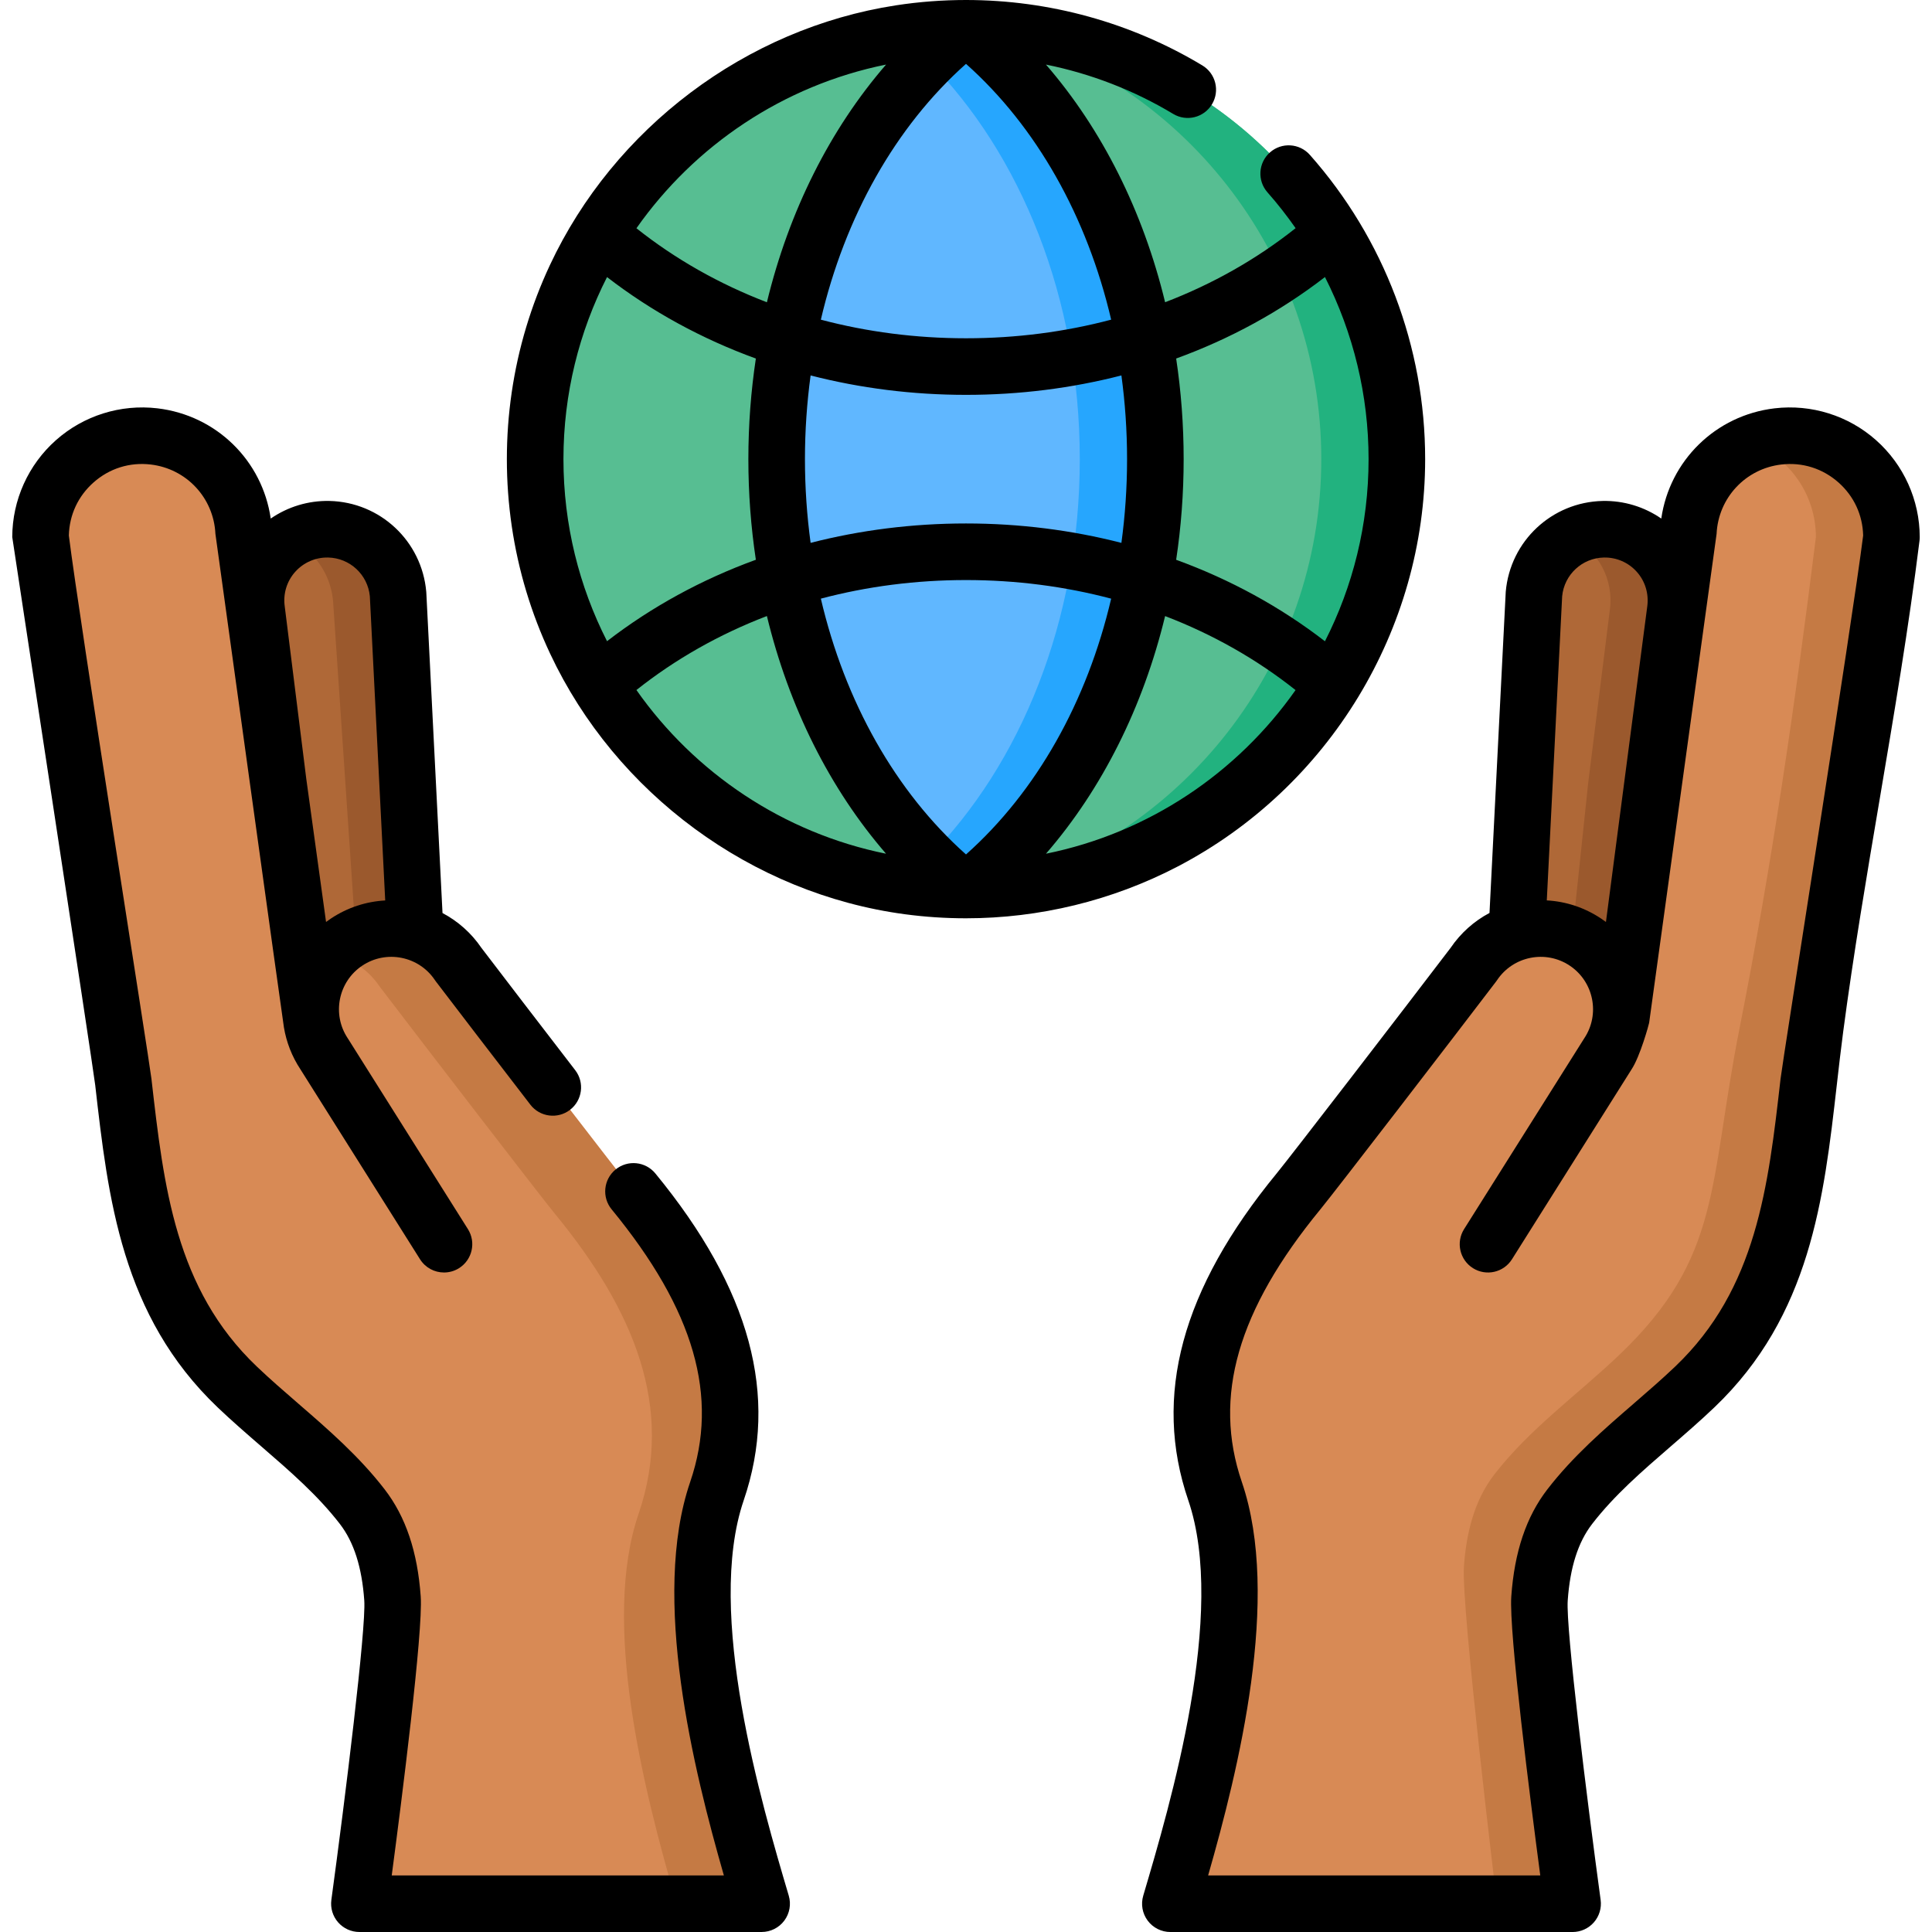
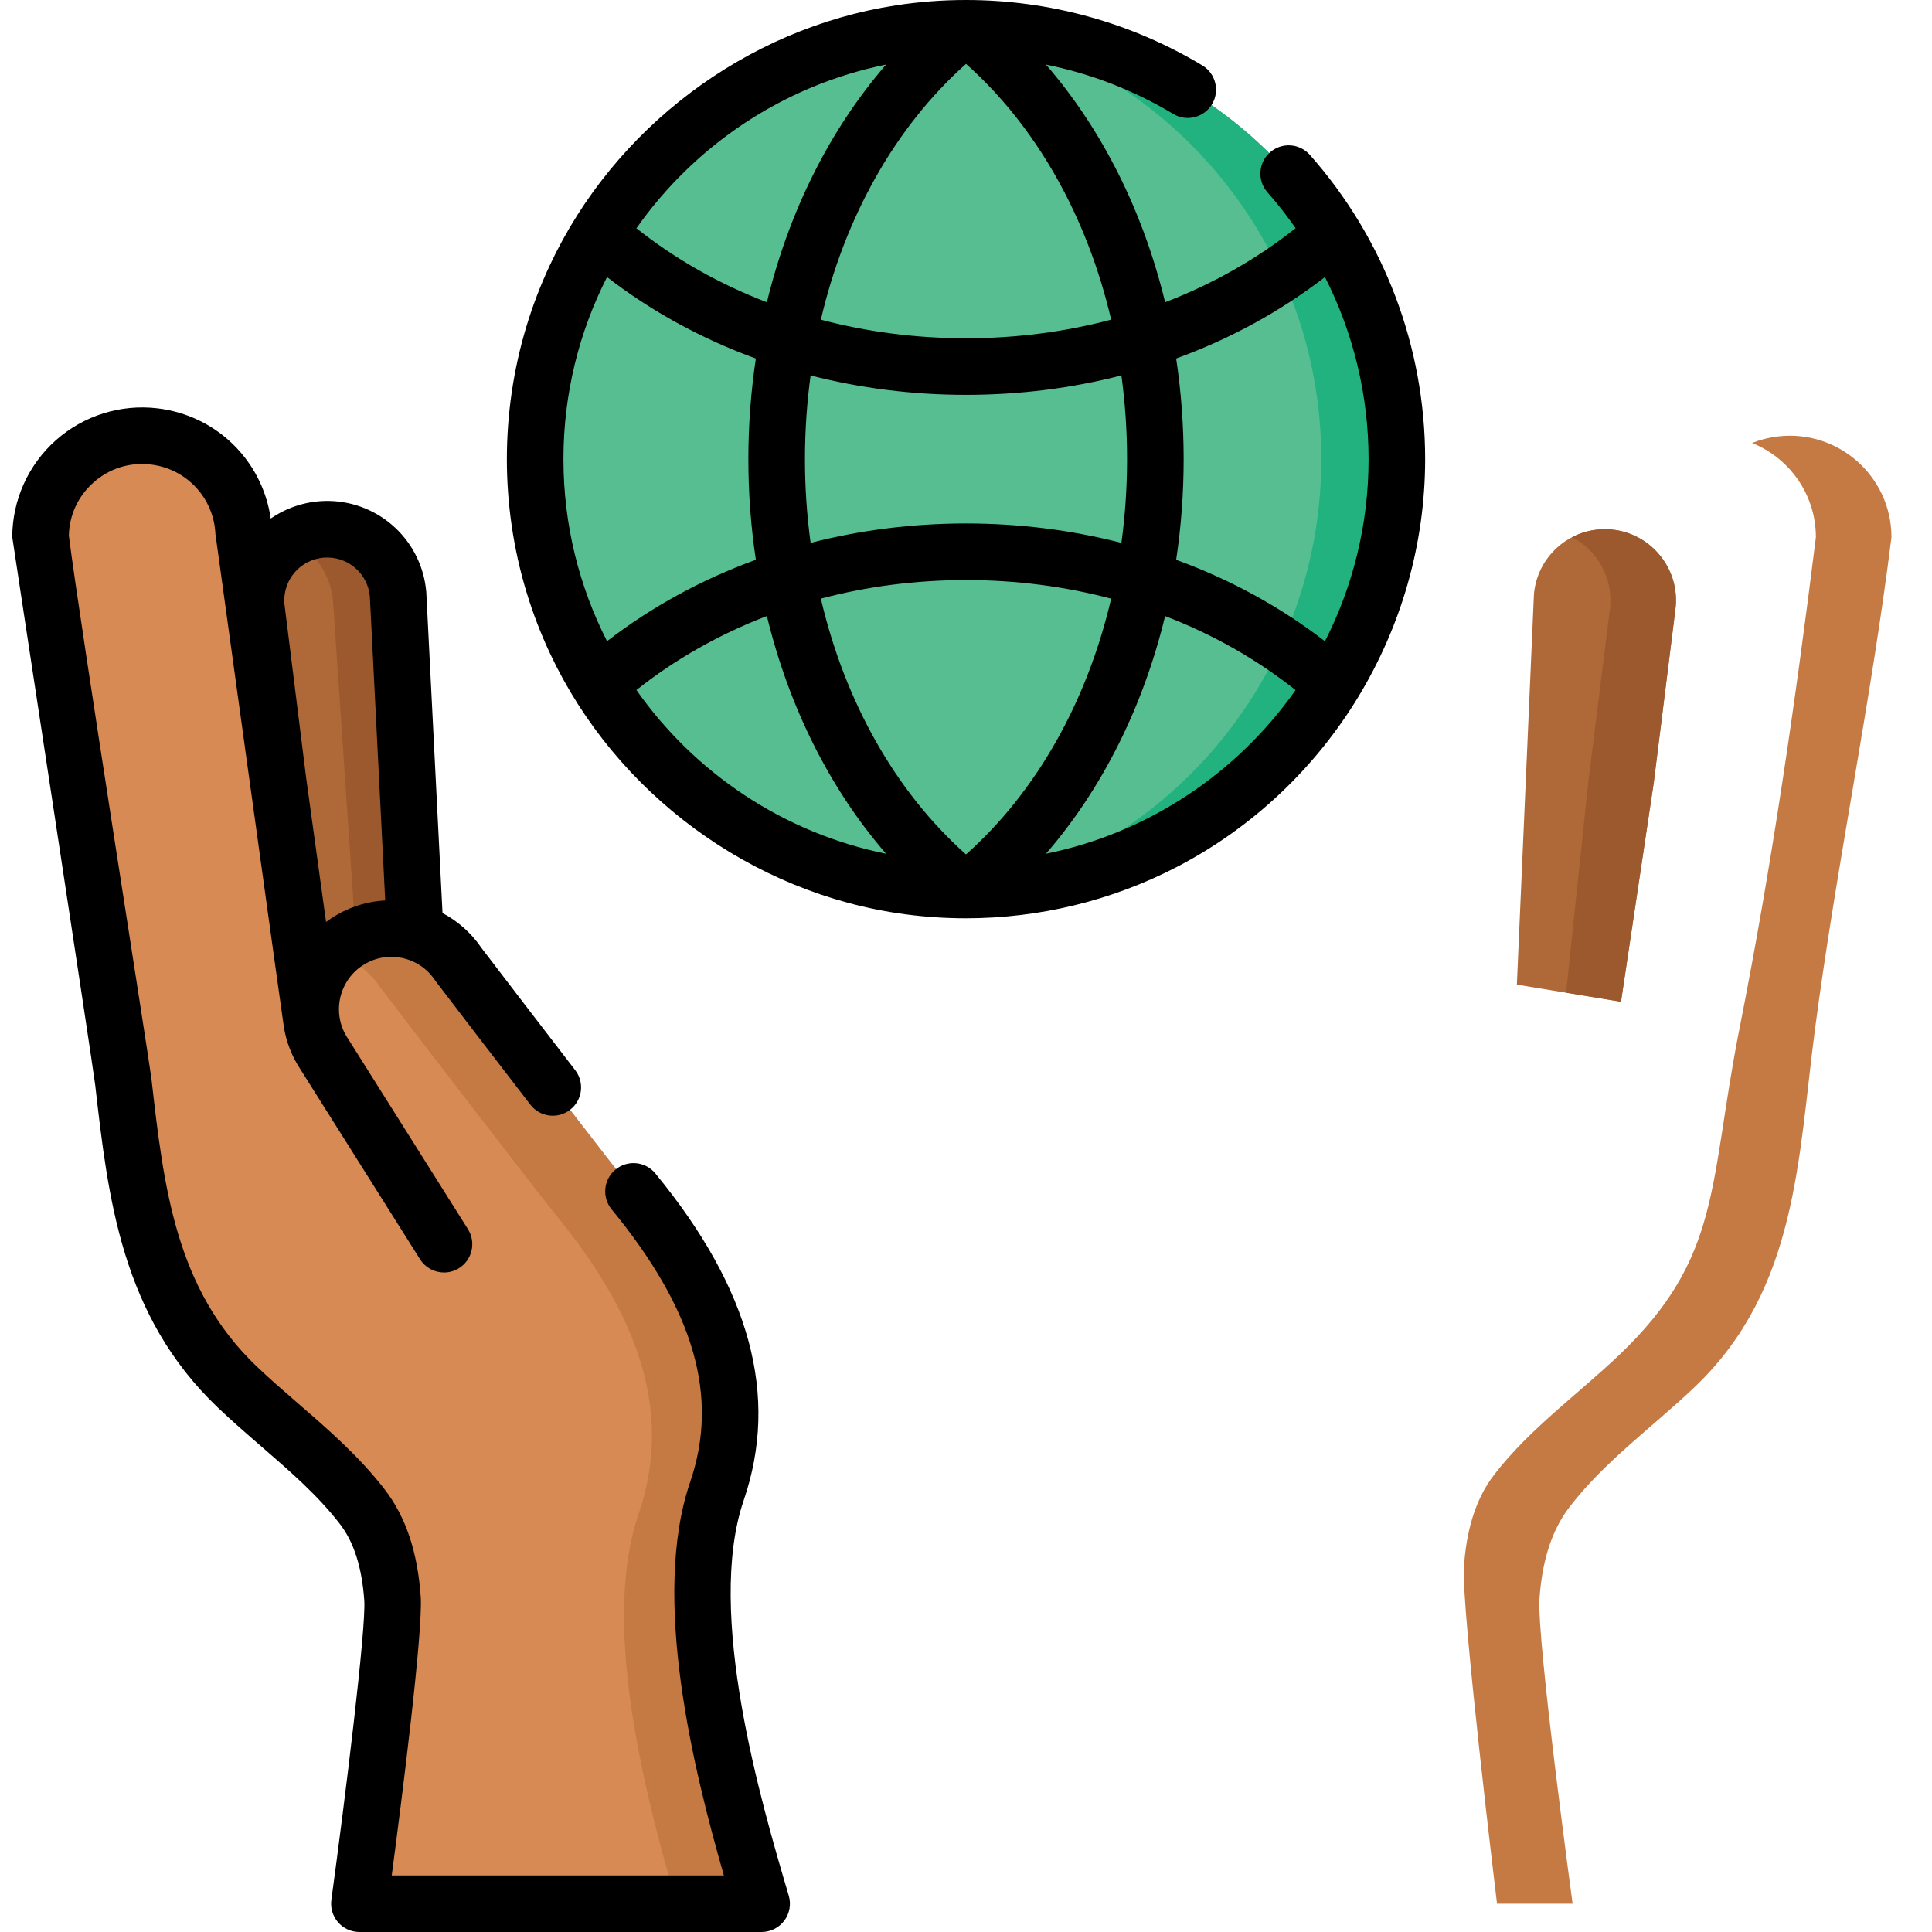
<svg xmlns="http://www.w3.org/2000/svg" id="Capa_1" enable-background="new 0 0 512.157 512.157" height="512" viewBox="0 0 512.157 512.157" width="512">
  <g>
    <g>
      <g>
        <circle cx="256.081" cy="121.715" fill="#57be92" r="114.216" />
      </g>
      <g>
        <path d="m370.295 121.714c0 60.913-47.681 110.688-107.753 114.023 50.496-13.333 87.719-59.331 87.719-114.023 0-54.693-37.223-100.691-87.719-114.023 60.072 3.336 107.753 53.11 107.753 114.023z" fill="#22b27f" />
      </g>
      <g>
        <g>
-           <path d="m256.59 235.909c29.856-23.88 49.686-66.102 49.686-114.194s-19.838-90.312-49.694-114.193h-1.003c-29.856 23.881-49.694 66.102-49.694 114.194s19.83 90.313 49.686 114.194h1.019z" fill="#60b7ff" />
-         </g>
+           </g>
      </g>
      <g>
        <g>
-           <path d="m306.276 121.714c0 48.092-19.834 90.313-49.684 114.194h-1.022c-3.296-2.634-6.461-5.489-9.506-8.554 24.481-24.712 40.178-62.857 40.178-105.639s-15.697-80.917-40.178-105.629c3.045-3.065 6.221-5.93 9.516-8.565h1.002c29.861 23.88 49.694 66.102 49.694 114.193z" fill="#26a6fe" />
-         </g>
+           </g>
      </g>
    </g>
    <g>
      <path d="m73.759 207.463-5.712-45.727c-1.59-11.504 7.494-21.698 19.104-21.44 9.618.214 17.534 7.631 18.372 17.215l4.527 103.509-27.603 4.529z" fill="#af6837" />
    </g>
    <g>
      <path d="m110.053 261.021-14.713 2.411-7.043-104.054c-.451-5.169-2.815-9.757-6.361-13.072-1.432-1.342-3.065-2.484-4.838-3.366 2.925-1.753 6.361-2.725 10.057-2.644 4.808.1 9.196 2.013 12.481 5.089 3.286 3.085 5.469 7.332 5.89 12.131z" fill="#9b592d" />
    </g>
    <g>
      <path d="m201.903 504.657c-9.066-30.642-22.36-78.624-11.848-109.367 9.587-28.035-1.185-53.973-22.12-79.461-3.738-4.55-34.627-44.696-46.404-60.17-6.562-9.824-19.845-12.469-29.669-5.907-7.006 4.679-10.336 12.774-9.305 20.598l-.141-.239-17.818-128.946c-.627-13.159-10.678-23.934-23.761-25.473-15.991-1.882-30.051 10.591-30.089 26.693 5.417 43.606 14.486 86.657 20.239 130.214 4.541 34.378 4.599 69.042 31.894 95.067 11.067 10.552 23.739 19.538 33.152 31.739 5.375 6.967 7.404 15.723 8.015 24.344.769 10.846-8.773 80.909-8.773 80.909h106.628z" fill="#d88a55" />
    </g>
    <g>
      <path d="m201.898 504.653h-22.528c-8.895-30.632-19.944-74.546-10.087-103.345 9.586-28.038-1.182-53.971-22.117-79.465-3.746-4.548-34.629-44.696-46.409-60.162-3.065-4.588-7.583-7.613-12.541-8.855 1.072-1.142 2.294-2.174 3.646-3.075 9.827-6.561 23.109-3.917 29.67 5.91 11.78 15.476 42.662 55.614 46.409 60.172 20.925 25.483 31.704 51.417 22.117 79.455-10.518 30.742 2.775 78.723 11.84 109.365z" fill="#c57a44" />
    </g>
    <g>
      <g>
        <path d="m438.399 207.463 5.712-45.727c1.59-11.504-7.494-21.698-19.104-21.44-9.618.214-17.534 7.631-18.372 17.215l-4.527 103.509 27.603 4.529z" fill="#af6837" />
      </g>
      <g>
        <path d="m444.107 161.732-5.71 45.727-8.685 58.088-14.551-2.391 5.866-55.698 5.72-45.727c1.132-8.234-3.195-15.797-10.017-19.323 2.484-1.292 5.299-2.053 8.274-2.114 11.611-.259 20.696 9.939 19.103 21.438z" fill="#9b592d" />
      </g>
      <g>
-         <path d="m310.255 504.657c9.066-30.642 22.36-78.624 11.848-109.367-9.587-28.035 1.185-53.973 22.12-79.461 3.738-4.55 34.627-44.696 46.405-60.17 6.562-9.824 19.845-12.469 29.669-5.907 7.006 4.679 10.336 12.774 9.305 20.598l.141-.239 17.818-128.946c.627-13.159 10.678-23.934 23.761-25.473 15.991-1.882 30.051 10.591 30.089 26.693-5.417 43.606-14.486 86.657-20.239 130.214-4.541 34.378-4.599 69.042-31.894 95.067-11.067 10.552-23.739 19.538-33.152 31.739-5.375 6.967-7.404 15.723-8.015 24.344-.769 10.846 8.773 80.909 8.773 80.909h-106.629z" fill="#d88a55" />
-       </g>
+         </g>
      <g>
        <path d="m501.415 142.379c-5.419 43.614-14.495 86.657-20.244 130.221-4.538 34.378-4.598 69.037-31.894 95.061-11.069 10.558-23.74 19.543-33.146 31.744-5.379 6.962-7.413 15.727-8.024 24.341-.761 10.848 8.775 80.907 8.775 80.907h-20.034s-9.536-78.543-8.775-89.381c.611-8.625 2.644-17.379 8.024-24.351 9.406-12.191 22.077-21.186 33.146-31.734 27.296-26.024 23.67-45.076 31.894-86.587 8.54-43.104 14.825-86.607 20.244-130.221-.03-11.409-7.102-21.006-16.919-24.942 2.154-.871 4.458-1.462 6.862-1.743 15.987-1.883 30.051 10.588 30.091 26.685z" fill="#c57a44" />
      </g>
      <g>
        <path d="m360.052 184.769c11.369-18.714 17.745-40.461 17.745-63.053 0-29.758-10.854-58.405-30.563-80.662-2.747-3.101-7.486-3.39-10.588-.643-3.101 2.746-3.389 7.486-.643 10.587 2.682 3.029 5.154 6.207 7.455 9.488-10.333 8.215-22 14.81-34.597 19.637-5.829-24.071-16.676-45.799-31.586-63.002 11.878 2.398 23.293 6.8 33.725 13.075 3.549 2.136 8.157.989 10.292-2.561 2.135-3.549.988-8.158-2.562-10.293-18.861-11.345-40.525-17.342-62.649-17.342-6.216 0-12.431.47-18.575 1.415-39.852 6.13-74.774 32.639-91.734 68.871-2.487 5.313-4.588 10.807-6.278 16.425-3.41 11.338-5.129 23.166-5.129 35.004 0 11.871 1.729 23.733 5.158 35.1 1.699 5.632 3.811 11.139 6.312 16.464 17.39 37.032 53.394 63.655 94.072 69.082 5.36.715 10.767 1.07 16.174 1.07 19.441 0 38.77-4.696 56.016-13.677 20.086-10.458 36.538-26.192 47.955-44.985zm-48.262-89.726c14.321-5.211 27.625-12.472 39.447-21.601 7.531 14.842 11.56 31.347 11.56 48.274 0 17.366-4.172 33.774-11.563 48.28-11.822-9.129-25.125-16.389-39.445-21.6 1.309-8.695 1.987-17.618 1.987-26.681 0-9.059-.678-17.98-1.986-26.672zm-13.014 26.672c0 7.534-.517 14.952-1.5 22.198-13.175-3.387-27.012-5.147-41.195-5.147-14.184 0-28.022 1.759-41.196 5.143-.982-7.245-1.5-14.661-1.5-22.194 0-7.53.517-14.945 1.499-22.188 13.175 3.386 27.013 5.146 41.196 5.146s28.021-1.76 41.196-5.148c.983 7.244 1.5 14.659 1.5 22.19zm-42.695-104.785c18.72 16.667 32.103 40.549 38.48 67.809-12.265 3.249-25.199 4.934-38.48 4.934s-26.215-1.684-38.48-4.931c6.376-27.261 19.76-51.144 38.48-67.812zm-21.189.186c-14.913 17.205-25.761 38.936-31.591 63.011-12.592-4.823-24.256-11.411-34.587-19.618 15.438-21.973 38.943-37.884 66.178-43.393zm-85.527 104.599c0-17.359 4.169-33.761 11.554-48.263 11.824 9.127 25.13 16.385 39.452 21.594-1.308 8.691-1.986 17.611-1.986 26.669 0 9.06.678 17.98 1.986 26.672-14.324 5.208-27.63 12.465-39.453 21.59-7.384-14.501-11.553-30.903-11.553-48.262zm19.347 61.206c10.33-8.205 21.994-14.792 34.588-19.614 5.828 24.074 16.674 45.803 31.583 63.007-27.231-5.511-50.733-21.422-66.171-43.393zm87.369 43.587c-18.72-16.665-32.104-40.549-38.48-67.813 12.264-3.246 25.198-4.928 38.48-4.928 13.281 0 26.215 1.685 38.479 4.933-6.377 27.261-19.76 51.143-38.479 67.808zm52.779-63.192c12.589 4.825 24.249 11.414 34.578 19.622-15.438 21.962-38.935 37.867-66.16 43.376 14.908-17.202 25.753-38.928 31.582-62.998z" />
        <path d="m197.152 397.717c9.443-27.62 1.782-55.962-23.421-86.647-2.63-3.201-7.355-3.664-10.557-1.036-3.2 2.629-3.664 7.355-1.035 10.556 21.934 26.703 28.549 49.669 20.819 72.274-10.455 30.574.912 76.358 8.934 104.293h-88.046c2.597-19.626 8.342-64.636 7.682-73.939-.842-11.862-3.968-21.15-9.558-28.396-6.779-8.787-14.985-15.891-22.922-22.761-3.85-3.333-7.485-6.481-10.992-9.825-21.563-20.56-24.646-47.622-27.912-76.273-.534-4.69-19.078-121.474-21.892-144 .13-5.449 2.439-10.428 6.534-14.06 4.203-3.729 9.588-5.422 15.172-4.764 9.481 1.116 16.693 8.846 17.147 18.381.011.224 18.037 130.434 18.158 130.824.648 3.873 2.091 7.674 4.395 11.152l31.691 50.328c1.426 2.264 3.862 3.504 6.354 3.504 1.366 0 2.749-.373 3.989-1.154 3.506-2.208 4.558-6.838 2.351-10.343l-31.742-50.408c-.036-.057-.072-.113-.109-.169-4.255-6.37-2.534-15.013 3.836-19.267 6.366-4.254 15.013-2.533 19.266 3.836.086.128.176.254.27.377 5.502 7.228 15.561 20.345 25.029 32.64 2.527 3.281 7.236 3.895 10.519 1.366 3.282-2.527 3.894-7.236 1.366-10.518-9.38-12.179-19.335-25.16-24.849-32.402-2.729-4.012-6.303-7.118-10.325-9.248l-4.291-84.907c-.005-.092-.011-.184-.019-.275-1.173-13.417-12.212-23.761-25.677-24.06-5.582-.119-11.019 1.543-15.551 4.667-2.212-15.329-14.382-27.378-30.054-29.222-9.746-1.145-19.541 1.93-26.881 8.44-7.339 6.511-11.562 15.872-11.585 25.684-.001.315 21.467 140.67 21.994 145.295 3.424 30.048 6.965 61.118 32.464 85.432 3.769 3.592 7.712 7.007 11.526 10.309 7.716 6.68 15.003 12.989 20.863 20.583 3.729 4.833 5.846 11.471 6.471 20.293.521 7.336-5.074 52.574-8.723 79.366-.292 2.146.357 4.313 1.782 5.945 1.424 1.631 3.483 2.567 5.649 2.567h106.628c2.366 0 4.593-1.116 6.009-3.012 1.416-1.895 1.854-4.348 1.183-6.616-7.192-24.315-22.162-74.916-11.94-104.81zm-118.903-246.122c2.218-2.49 5.413-3.87 8.736-3.801 5.763.128 10.495 4.526 11.056 10.25l4.076 80.661c-4.99.273-9.972 1.838-14.421 4.809-.431.288-.85.586-1.261.893l-5.242-37.936-5.717-45.762c-.456-3.302.554-6.625 2.773-9.114z" />
-         <path d="m497.326 116.684c-7.339-6.511-17.125-9.587-26.882-8.441-15.672 1.844-27.841 13.892-30.053 29.22-4.529-3.123-9.961-4.787-15.55-4.664-13.465.299-24.504 10.642-25.679 24.059-.008.092-4.307 85.157-4.307 85.157-4.106 2.174-7.643 5.329-10.326 9.274-12.341 16.21-42.517 55.416-46.103 59.782-25.204 30.685-32.865 59.028-23.421 86.648 10.222 29.893-4.748 80.494-11.942 104.812-.672 2.269-.233 4.721 1.183 6.616 1.416 1.896 3.643 3.012 6.009 3.012h106.629c2.166 0 4.226-.936 5.649-2.567 1.425-1.631 2.074-3.799 1.782-5.945-3.648-26.792-9.244-72.03-8.724-79.366.625-8.821 2.742-15.459 6.472-20.293 5.858-7.594 13.146-13.903 20.862-20.583 3.814-3.302 7.759-6.717 11.527-10.31 25.497-24.313 29.038-55.382 32.463-85.428.527-4.626 1.072-9.41 1.69-14.085 2.72-20.594 6.256-41.486 9.676-61.689 3.791-22.401 7.711-45.564 10.57-68.582.039-.313.059-.627.058-.942-.021-9.813-4.244-19.174-11.583-25.685zm-83.21 41.361c.562-5.725 5.294-10.123 11.058-10.25 3.336-.07 6.517 1.311 8.735 3.8 2.218 2.49 3.229 5.813 2.76 9.213l-10.946 83.599c-.411-.307-.831-.604-1.261-.891-4.362-2.913-9.317-4.55-14.42-4.829zm57.897 127.922c-3.266 28.65-6.35 55.711-27.911 76.271-3.507 3.344-7.144 6.492-10.994 9.825-7.936 6.87-16.142 13.974-22.921 22.761-5.59 7.246-8.717 16.534-9.558 28.395-.659 9.303 5.086 54.313 7.683 73.939h-88.047c8.021-27.936 19.389-73.721 8.935-104.293-7.73-22.605-1.114-45.571 20.819-72.274 3.897-4.745 35.487-45.819 46.576-60.388.094-.123.184-.249.27-.377 4.253-6.369 12.897-8.091 19.266-3.836 6.37 4.254 8.091 12.897 3.836 19.267-.037.056-.073.112-.109.169l-31.743 50.408c-2.207 3.505-1.155 8.136 2.351 10.343 3.506 2.206 8.136 1.155 10.343-2.35l31.694-50.33c2.294-3.462 4.618-11.987 4.67-12.357 0 0 17.87-129.393 17.881-129.617.454-9.535 7.665-17.266 17.146-18.381 5.57-.657 10.969 1.034 15.174 4.765 4.094 3.632 6.403 8.611 6.532 14.06-2.815 22.523-21.358 139.308-21.893 144z" />
      </g>
    </g>
  </g>
</svg>